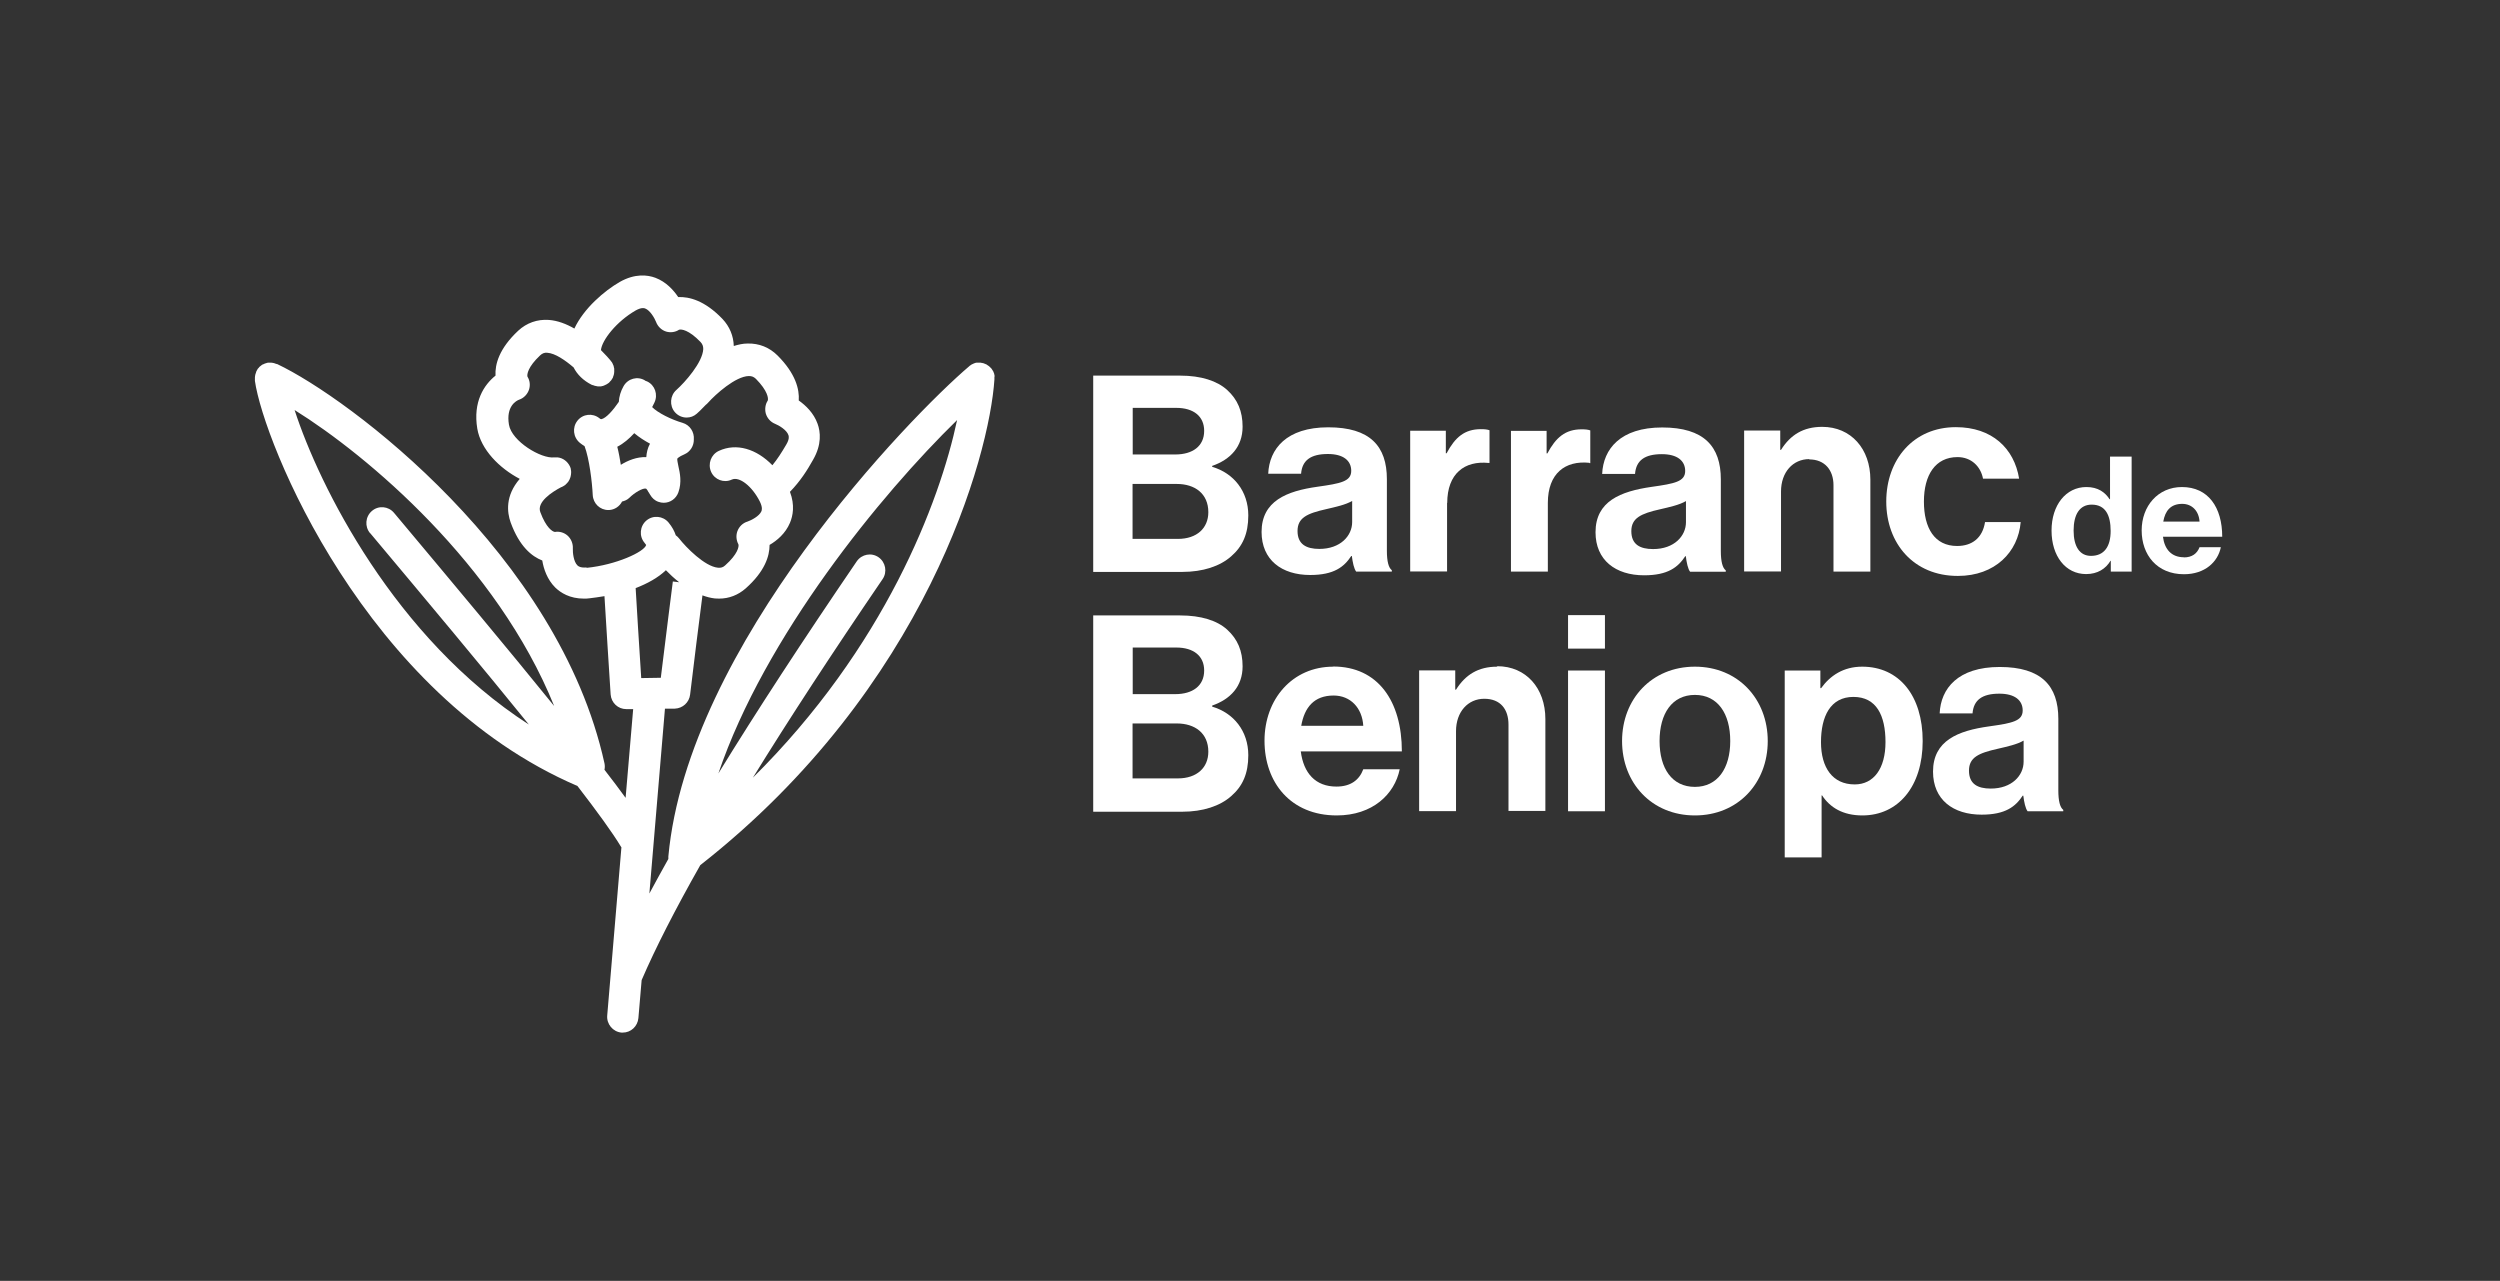
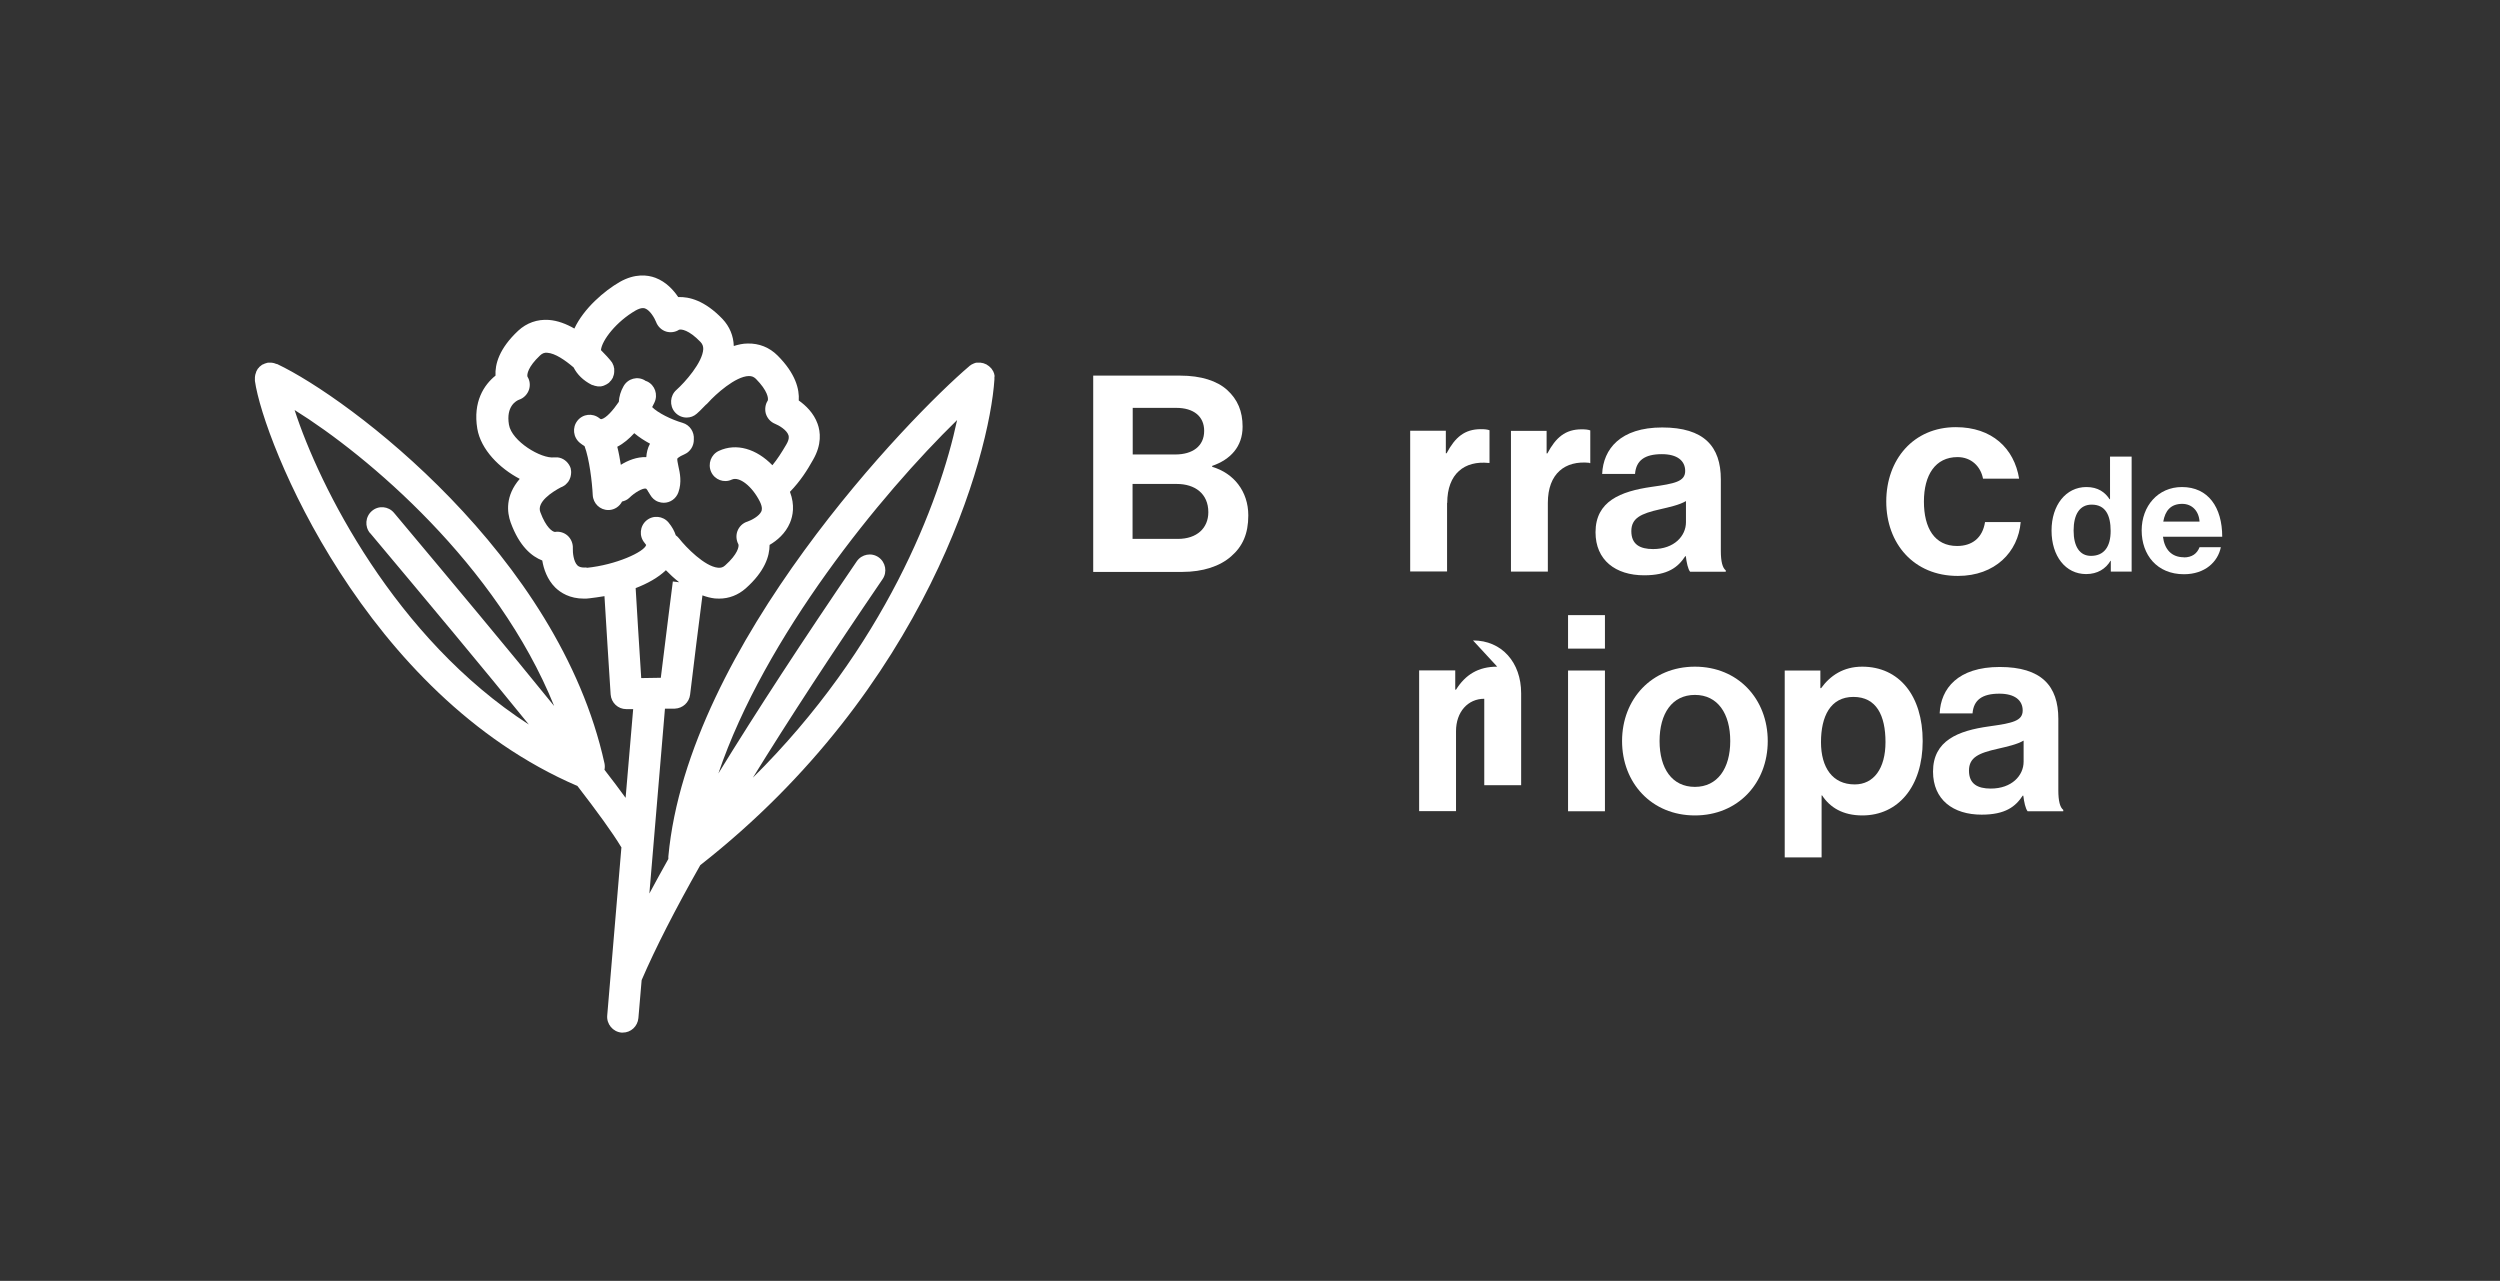
<svg xmlns="http://www.w3.org/2000/svg" id="Capa_2" viewBox="0 0 162 83">
  <rect x="0" y="0" width="162" height="83" fill="#333333" stroke="none" />
  <defs>
    <style>      .cls-1 {        fill: none;      }      .cls-2 {        fill: #fff;      }    </style>
  </defs>
  <g id="Capa_1-2" data-name="Capa_1">
    <rect class="cls-1" width="162" height="83" />
    <g>
      <path class="cls-2" d="M78.55,30.24v-.05c1.18-.41,1.97-1.24,1.97-2.54,0-1-.32-1.76-1-2.38-.65-.59-1.69-.93-3.05-.93h-5.63v12.72h5.77c1.34,0,2.45-.37,3.17-1.01.74-.64,1.11-1.46,1.11-2.65,0-1.57-.95-2.74-2.34-3.15ZM73.4,26.43h2.82c1.13,0,1.81.55,1.81,1.49,0,1-.76,1.53-1.87,1.53h-2.76v-3.02ZM76.33,34.92h-2.94v-3.56h2.87c1.16,0,2.04.62,2.04,1.83,0,1.03-.74,1.73-1.97,1.73Z" />
-       <path class="cls-2" d="M85.38,31.54c-2.01.28-3.63.93-3.63,2.93,0,1.81,1.3,2.79,3.15,2.79,1.55,0,2.2-.53,2.66-1.23h.04c.05.41.14.83.28,1.01h2.31v-.09c-.21-.16-.32-.57-.32-1.26v-4.64c0-2.14-1.09-3.36-3.8-3.36s-3.82,1.4-3.89,3.01h2.13c.07-.87.62-1.28,1.74-1.28,1,0,1.51.43,1.51,1.09,0,.69-.69.82-2.18,1.03ZM87.62,32.46v1.37c0,.89-.76,1.74-2.13,1.74-.84,0-1.41-.3-1.41-1.16s.62-1.14,1.87-1.42c.6-.14,1.25-.28,1.67-.53Z" />
      <path class="cls-2" d="M93.78,32.6c0-1.92,1.13-2.76,2.69-2.6h.05v-2.12c-.14-.05-.3-.07-.56-.07-1.06,0-1.67.53-2.22,1.56h-.05v-1.46h-2.31v9.12h2.39v-4.45Z" />
      <path class="cls-2" d="M103,30.01h.05v-2.12c-.14-.05-.3-.07-.56-.07-1.06,0-1.67.53-2.22,1.56h-.05v-1.46h-2.31v9.12h2.39v-4.45c0-1.92,1.13-2.76,2.69-2.6Z" />
      <path class="cls-2" d="M109.2,36.04h.04c.05.41.14.84.28,1.01h2.31v-.09c-.21-.16-.32-.57-.32-1.26v-4.64c0-2.13-1.09-3.36-3.8-3.36s-3.82,1.4-3.89,3.01h2.13c.07-.87.62-1.28,1.74-1.28,1,0,1.51.43,1.51,1.09,0,.69-.69.82-2.18,1.03-2.01.29-3.63.93-3.63,2.94,0,1.81,1.3,2.79,3.15,2.79,1.55,0,2.2-.53,2.66-1.23ZM105.71,34.42c0-.85.62-1.14,1.87-1.42.6-.14,1.25-.28,1.67-.53v1.37c0,.89-.76,1.74-2.13,1.74-.85,0-1.41-.3-1.41-1.16Z" />
-       <path class="cls-2" d="M117.24,29.77c1,0,1.57.69,1.57,1.67v5.6h2.39v-5.96c0-1.99-1.25-3.42-3.12-3.42-1.23,0-2.06.52-2.67,1.49h-.05v-1.25h-2.34v9.13h2.39v-5.18c0-1.25.77-2.1,1.83-2.1Z" />
      <path class="cls-2" d="M126.87,37.32c2.41,0,3.91-1.55,4.07-3.49h-2.31c-.16,1.03-.84,1.55-1.81,1.55-1.46,0-2.15-1.16-2.15-2.88s.74-2.88,2.18-2.88c.88,0,1.5.6,1.65,1.4h2.34c-.32-1.97-1.76-3.34-4.1-3.34-2.75,0-4.51,2.1-4.51,4.82s1.78,4.82,4.63,4.82Z" />
      <path class="cls-2" d="M136.73,32.35h-.03c-.29-.45-.75-.79-1.5-.79-1.32,0-2.26,1.16-2.26,2.82s.91,2.82,2.24,2.82c.74,0,1.27-.34,1.58-.86h.02v.7h1.35v-7.45h-1.4v2.75ZM135.49,36.02c-.72,0-1.12-.6-1.12-1.64s.39-1.68,1.17-1.68c.9,0,1.23.69,1.23,1.71s-.43,1.61-1.27,1.61Z" />
      <path class="cls-2" d="M141.51,36.11c-.79,0-1.25-.51-1.35-1.33h3.84c0-1.91-.91-3.22-2.61-3.22-1.55,0-2.61,1.23-2.61,2.81s.99,2.84,2.74,2.84c1.36,0,2.2-.8,2.39-1.75h-1.38c-.16.41-.48.66-1.02.66ZM141.41,32.65c.64,0,1.08.47,1.12,1.15h-2.35c.12-.7.48-1.15,1.23-1.15Z" />
-       <path class="cls-2" d="M78.55,45.77v-.05c1.18-.41,1.97-1.24,1.97-2.54,0-1-.32-1.76-1-2.38-.65-.59-1.69-.92-3.05-.92h-5.63v12.72h5.77c1.34,0,2.45-.37,3.17-1.01.74-.64,1.11-1.46,1.11-2.65,0-1.57-.95-2.74-2.34-3.15ZM73.4,41.96h2.82c1.13,0,1.81.55,1.81,1.49,0,1-.76,1.53-1.87,1.53h-2.76v-3.02ZM76.33,50.44h-2.94v-3.56h2.87c1.16,0,2.04.62,2.04,1.83,0,1.03-.74,1.73-1.97,1.73Z" />
-       <path class="cls-2" d="M86.39,43.2c-2.64,0-4.45,2.1-4.45,4.8s1.69,4.84,4.68,4.84c2.32,0,3.75-1.37,4.08-2.99h-2.36c-.26.69-.81,1.12-1.74,1.12-1.36,0-2.13-.87-2.31-2.28h6.55c0-3.26-1.55-5.5-4.45-5.5ZM84.32,47.03c.21-1.19.83-1.96,2.1-1.96,1.09,0,1.85.8,1.92,1.96h-4.01Z" />
-       <path class="cls-2" d="M97.02,43.2c-1.23,0-2.06.52-2.67,1.49h-.05v-1.25h-2.34v9.12h2.39v-5.18c0-1.25.77-2.1,1.83-2.1s1.57.69,1.57,1.67v5.6h2.39v-5.96c0-1.99-1.25-3.42-3.12-3.42Z" />
+       <path class="cls-2" d="M97.02,43.2c-1.23,0-2.06.52-2.67,1.49h-.05v-1.25h-2.34v9.12h2.39v-5.18c0-1.25.77-2.1,1.83-2.1v5.6h2.39v-5.96c0-1.99-1.25-3.42-3.12-3.42Z" />
      <rect class="cls-2" x="101.61" y="43.45" width="2.39" height="9.12" />
      <rect class="cls-2" x="101.61" y="39.86" width="2.39" height="2.17" />
      <path class="cls-2" d="M109.83,43.2c-2.8,0-4.72,2.1-4.72,4.82s1.92,4.82,4.72,4.82,4.72-2.1,4.72-4.82-1.92-4.82-4.72-4.82ZM109.83,50.99c-1.48,0-2.29-1.19-2.29-2.97s.81-2.99,2.29-2.99,2.29,1.21,2.29,2.99-.83,2.97-2.29,2.97Z" />
      <path class="cls-2" d="M120.67,43.2c-1.23,0-2.08.59-2.66,1.39h-.05v-1.14h-2.31v12.11h2.39v-4.02h.03c.51.78,1.34,1.3,2.61,1.3,2.32,0,3.91-1.87,3.91-4.82s-1.53-4.82-3.92-4.82ZM120.18,50.83c-1.43,0-2.18-1.09-2.18-2.74s.6-2.93,2.1-2.93,2.08,1.21,2.08,2.93-.77,2.74-1.99,2.74Z" />
      <path class="cls-2" d="M133.38,46.58c0-2.13-1.09-3.36-3.8-3.36s-3.82,1.4-3.89,3.01h2.13c.07-.87.62-1.28,1.74-1.28,1,0,1.51.43,1.51,1.09,0,.69-.69.82-2.18,1.03-2.01.28-3.63.92-3.63,2.93,0,1.82,1.3,2.79,3.15,2.79,1.55,0,2.2-.53,2.66-1.23h.04c.05.41.14.84.28,1.01h2.31v-.09c-.21-.16-.32-.57-.32-1.26v-4.64ZM131.13,49.36c0,.89-.76,1.74-2.13,1.74-.85,0-1.41-.3-1.41-1.16s.62-1.14,1.87-1.42c.6-.14,1.25-.28,1.67-.53v1.37Z" />
      <path class="cls-2" d="M64.46,24.41s-.01-.06-.02-.1c0-.03-.01-.07-.02-.1-.01-.03-.03-.07-.04-.1-.01-.03-.02-.06-.04-.08-.02-.04-.05-.07-.07-.11-.01-.02-.02-.04-.04-.05,0,0,0,0,0,0-.03-.04-.07-.07-.1-.1-.01-.01-.03-.03-.04-.04-.04-.03-.08-.06-.12-.08-.01,0-.03-.02-.04-.03-.04-.02-.08-.03-.12-.05-.02,0-.04-.02-.07-.03-.03,0-.06-.01-.09-.02-.04,0-.07-.01-.11-.02,0,0,0,0-.01,0-.02,0-.04,0-.06,0-.05,0-.09,0-.14,0-.01,0-.03,0-.04,0-.05,0-.1.02-.15.04-.02,0-.03.01-.05.02-.04.02-.09.04-.13.06-.02.01-.05.03-.07.05-.03.02-.06.03-.08.06-3.8,3.23-18.24,18.07-19.5,31.77,0,0,0,0,0,0,0,.01,0,.03,0,.04,0,.02,0,.05,0,.07,0,.01,0,.03,0,.05-.43.77-.85,1.53-1.23,2.24l1.01-11.98h.64c.51-.02.93-.4.99-.91.19-1.66.62-5.01.8-6.43.27.1.54.17.81.2.09,0,.18.01.27.01.64,0,1.23-.23,1.72-.66,1.24-1.1,1.55-2.09,1.55-2.82.48-.28,1.03-.74,1.32-1.43.19-.45.33-1.14,0-2.01.68-.7,1.12-1.4,1.5-2.08.57-.99.48-1.81.29-2.33-.25-.7-.77-1.19-1.22-1.51.05-.72-.2-1.74-1.37-2.91-.53-.53-1.2-.8-1.95-.78-.3,0-.6.07-.89.16-.02-.66-.27-1.26-.73-1.75-1.15-1.2-2.16-1.45-2.87-1.42-.31-.46-.79-.99-1.48-1.25-.51-.19-1.32-.29-2.31.27-.99.57-2.33,1.71-2.94,3.02-.52-.3-1.09-.52-1.66-.56-.74-.05-1.43.19-1.98.7-1.24,1.16-1.51,2.18-1.47,2.91-.75.6-1.47,1.7-1.18,3.44.23,1.35,1.43,2.56,2.75,3.25-.95,1.1-.82,2.17-.59,2.82.57,1.57,1.38,2.21,2.05,2.47.09.55.32,1.23.84,1.75.35.34.94.72,1.86.72.11,0,.23,0,.35-.02.28-.03.61-.08.98-.14.1,1.59.29,4.76.4,6.37.04.54.48.95,1.01.95,0,0,.01,0,.01,0h.44s-.49,5.75-.49,5.75c-.41-.56-.86-1.17-1.37-1.82.03-.13.03-.28,0-.42-2.97-13.5-16.56-23.67-21.21-25.87,0,0,0,0,0,0,0,0-.01,0-.02,0-.02-.01-.04-.01-.07-.02-.04-.01-.07-.03-.11-.04-.03,0-.07-.01-.1-.02-.03,0-.06-.01-.09-.01-.05,0-.09,0-.13,0-.02,0-.04,0-.06,0,0,0,0,0,0,0-.05,0-.1.02-.15.04-.02,0-.03,0-.05.01-.04.02-.09.04-.13.06-.02,0-.04.01-.05.02-.04.02-.08.06-.12.09-.01.01-.03.02-.04.03-.03.02-.05.05-.07.08-.02.02-.04.04-.06.06-.01.02-.03.05-.04.07-.02.04-.04.07-.06.11,0,0,0,0,0,0-.01.02-.01.04-.02.07-.01.04-.03.07-.04.12,0,.03-.01.06-.02.1,0,.03-.01.07-.01.1,0,.04,0,.08,0,.12,0,.02,0,.05,0,.07,0,0,0,.01,0,.02,0,0,0,0,0,.01.56,3.96,7.14,20.34,20.9,26.25,1.28,1.66,2.27,3.02,2.83,3.95,0,0,.01.02.02.02l-.92,10.9c-.05.56.37,1.06.92,1.11.03,0,.06,0,.09,0,.52,0,.96-.4,1.01-.94l.21-2.46c.9-2.09,2.17-4.57,3.8-7.45,14.67-11.5,18.74-26.56,19.06-31.47h0s0-.02,0-.02c0-.02,0-.05,0-.07,0-.04,0-.08,0-.12ZM23.98,34.54l.11.13c3.58,4.27,7.21,8.61,10.18,12.28-8.69-5.61-13.59-15.47-15.18-20.38,4.74,2.95,13.11,10.01,16.82,19.18-3-3.71-6.66-8.08-10.27-12.39l-.11-.13c-.36-.43-1-.49-1.43-.12-.43.37-.48,1.01-.12,1.44ZM38.02,36.77c-.42.04-.56-.09-.6-.13-.26-.25-.31-.85-.3-1.09.02-.32-.11-.64-.35-.85-.22-.19-.52-.28-.81-.23-.15-.01-.57-.26-.95-1.29-.23-.64.72-1.28,1.37-1.62,0,0,.01,0,.02,0,.08-.04.15-.08.22-.13.01-.01.03-.02.04-.04.06-.05.11-.11.16-.17,0,0,.01-.02.02-.03.05-.07.08-.15.11-.23,0-.02.01-.04.02-.06.02-.09.04-.18.04-.27,0-.07,0-.15-.02-.21,0-.01,0-.02,0-.03-.02-.06-.03-.12-.06-.17,0,0,0,0,0,0-.15-.31-.44-.54-.79-.58-.01,0-.03,0-.04,0-.03,0-.05,0-.08,0-.02,0-.04,0-.06,0-.02,0-.04,0-.05,0-.84.1-2.75-1.04-2.93-2.12-.2-1.19.47-1.55.66-1.62.3-.1.54-.35.64-.65.09-.28.06-.59-.1-.84-.04-.14.02-.63.82-1.38.14-.13.28-.19.46-.17.51.03,1.16.48,1.71.95.23.46.63.85,1.16,1.12,0,0,.02,0,.02.01,0,0,0,0,.01,0,.02.01.04.02.07.02.04.01.07.03.11.04.03,0,.06.01.1.02.03,0,.07.01.1.02.03,0,.06,0,.09,0,.03,0,.07,0,.1,0,.03,0,.05-.01.08-.02.04,0,.08-.01.11-.03.02,0,.05-.02.07-.03.04-.02.07-.03.11-.05.03-.02.05-.04.08-.05.02-.02.05-.03.07-.05,0,0,0,0,.01-.01.03-.02.05-.05.07-.08.02-.02.05-.04.07-.07.01-.02.03-.04.04-.06.02-.04.05-.07.07-.11,0,0,0,0,0,0,.01-.02.02-.05.02-.07.01-.04.03-.07.04-.11,0-.03.01-.07.02-.1,0-.03.01-.06.01-.1,0-.03,0-.07,0-.1,0-.03,0-.06,0-.1,0-.03-.01-.06-.02-.09,0-.03-.01-.07-.02-.1-.01-.03-.02-.06-.04-.09-.01-.03-.02-.06-.04-.09-.02-.04-.04-.07-.07-.1-.01-.02-.02-.04-.04-.05,0,0-.01-.01-.01-.02,0,0,0,0,0,0-.08-.1-.3-.35-.62-.67.06-.64,1-1.85,2.25-2.57.38-.21.55-.15.61-.13.33.12.62.64.71.87.11.3.36.54.66.63.28.08.59.04.83-.12.14-.05.63,0,1.39.79.13.14.18.27.18.46-.04.87-1.19,2.16-1.74,2.65-.42.37-.46,1.02-.1,1.44.2.23.48.35.76.35.24,0,.47-.08.66-.25.07-.06.3-.27.58-.57.05-.04.11-.09.15-.14.49-.55,1.78-1.71,2.64-1.73.2,0,.32.05.46.18.77.78.82,1.27.77,1.41-.16.24-.2.55-.13.83.09.31.31.56.61.68.23.09.75.39.86.73.02.06.08.24-.14.61-.31.53-.58.95-.9,1.34-1.03-1.06-2.33-1.46-3.47-.93-.51.24-.73.84-.5,1.36.23.51.83.74,1.34.5.49-.22,1.32.43,1.82,1.43.19.39.12.56.1.62-.14.33-.67.59-.9.67-.31.09-.55.33-.66.63-.1.28-.07.59.07.85.04.14-.04.63-.86,1.36-.14.13-.28.17-.47.15-.85-.08-2.06-1.31-2.52-1.9-.06-.08-.13-.14-.21-.2-.09-.27-.23-.54-.47-.83-.36-.43-1-.49-1.43-.13-.43.36-.49,1.01-.13,1.44.09.1.11.16.11.15-.12.44-1.94,1.29-3.87,1.48ZM41.55,43.92c-.13-1.91-.29-4.68-.36-5.81.75-.29,1.45-.67,1.96-1.16.24.25.53.52.86.78l-.41-.05s-.49,3.85-.78,6.24l-1.27.02ZM48.77,50.42c2.35-3.81,5.16-8.11,8.42-12.89.32-.46.2-1.1-.26-1.42-.46-.32-1.09-.2-1.41.26-3.54,5.19-6.52,9.76-8.97,13.75,3.02-8.9,10.53-18.08,15.47-22.9-1.13,5.31-4.69,14.72-13.26,23.2Z" />
      <path class="cls-2" d="M42.02,31.88c.03.06.07.12.11.18.12.21.3.38.54.46.11.04.23.06.34.06.42,0,.8-.26.95-.68.23-.65.1-1.25,0-1.69-.03-.16-.09-.42-.07-.49,0,0,.08-.12.46-.28.39-.17.62-.56.61-.96.04-.48-.25-.94-.73-1.08-.73-.21-1.61-.65-1.97-1.02.07-.13.12-.23.15-.3.24-.51.03-1.12-.47-1.36-.04-.02-.09-.03-.13-.05,0,0-.01-.01-.02-.02-.48-.29-1.1-.12-1.38.37-.19.33-.29.68-.31,1.02-.38.56-.82,1.05-1.12,1.12-.03,0-.06.01-.14-.06-.44-.35-1.07-.28-1.42.16-.35.44-.28,1.08.16,1.44.1.08.2.15.3.21.31.82.49,2.33.53,3.17.03.55.47.97,1.01.97.02,0,.04,0,.05,0,.37-.02.68-.24.84-.55.17-.04.34-.11.47-.24.34-.34.87-.64,1.07-.6.02,0,.09.06.17.23ZM40.23,30.12c-.06-.38-.13-.78-.23-1.17.41-.21.78-.53,1.1-.88.32.27.67.49,1.02.68-.16.29-.22.59-.24.87-.62-.02-1.2.22-1.65.5Z" />
    </g>
  </g>
</svg>